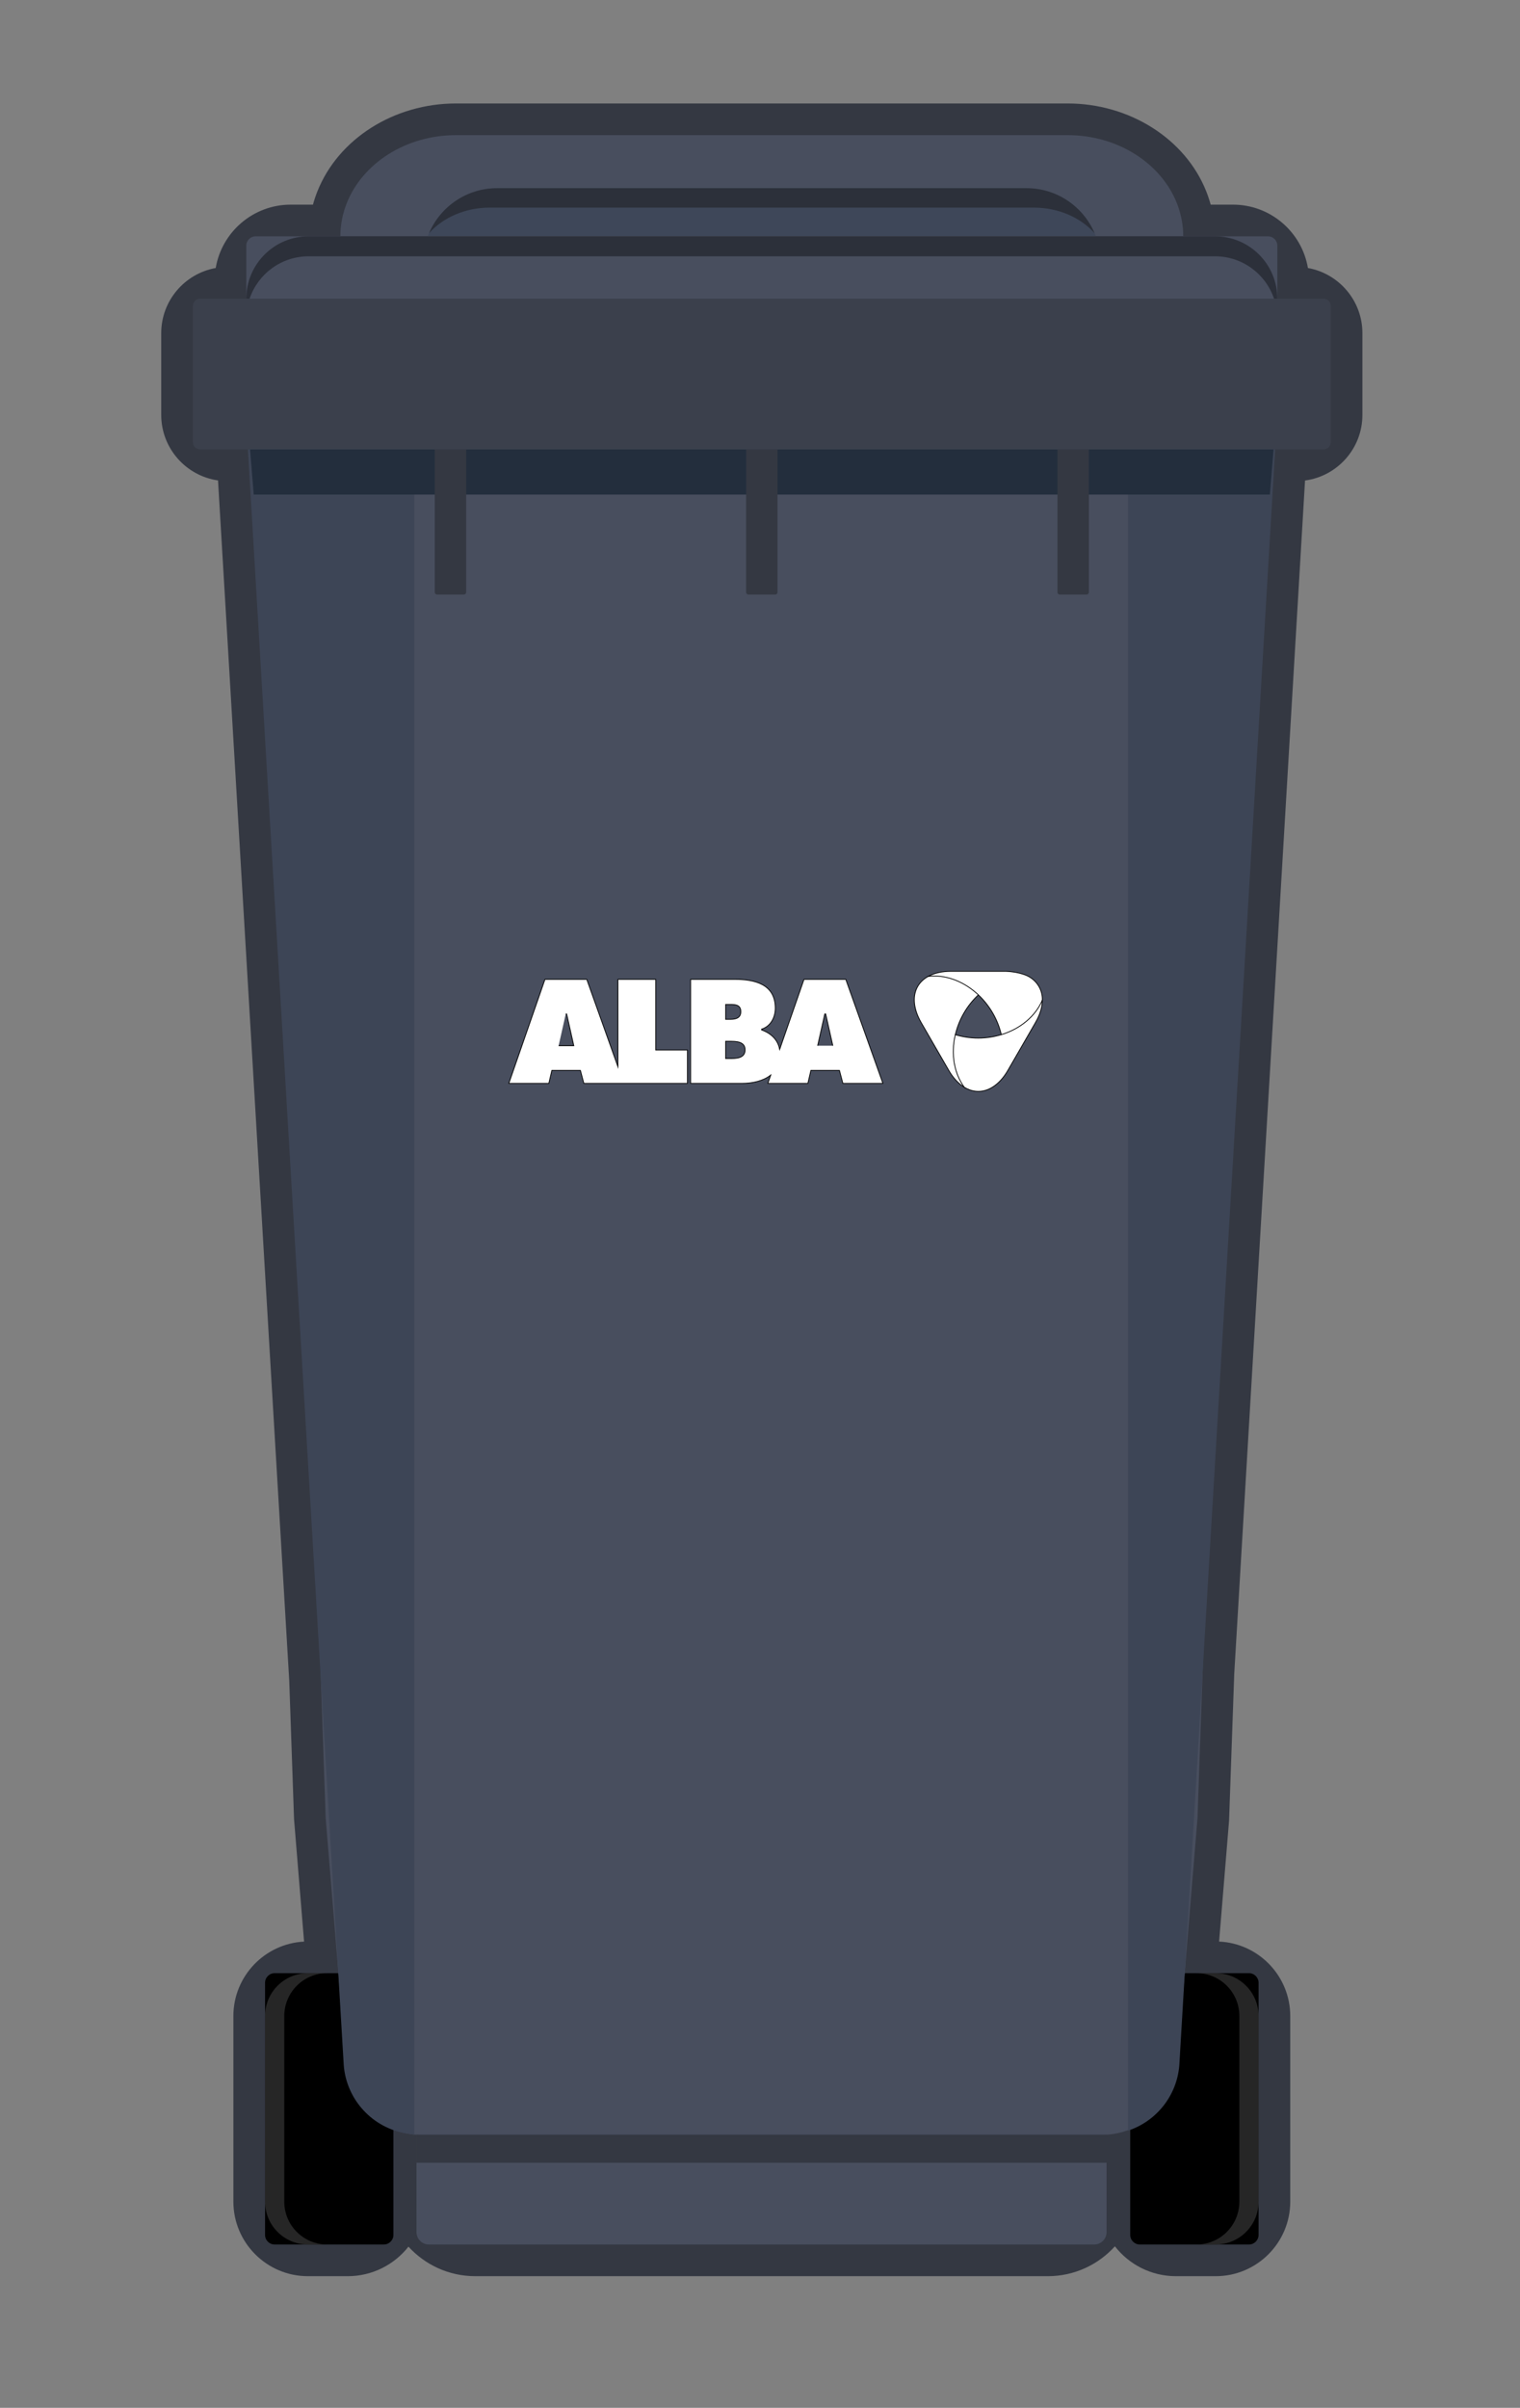
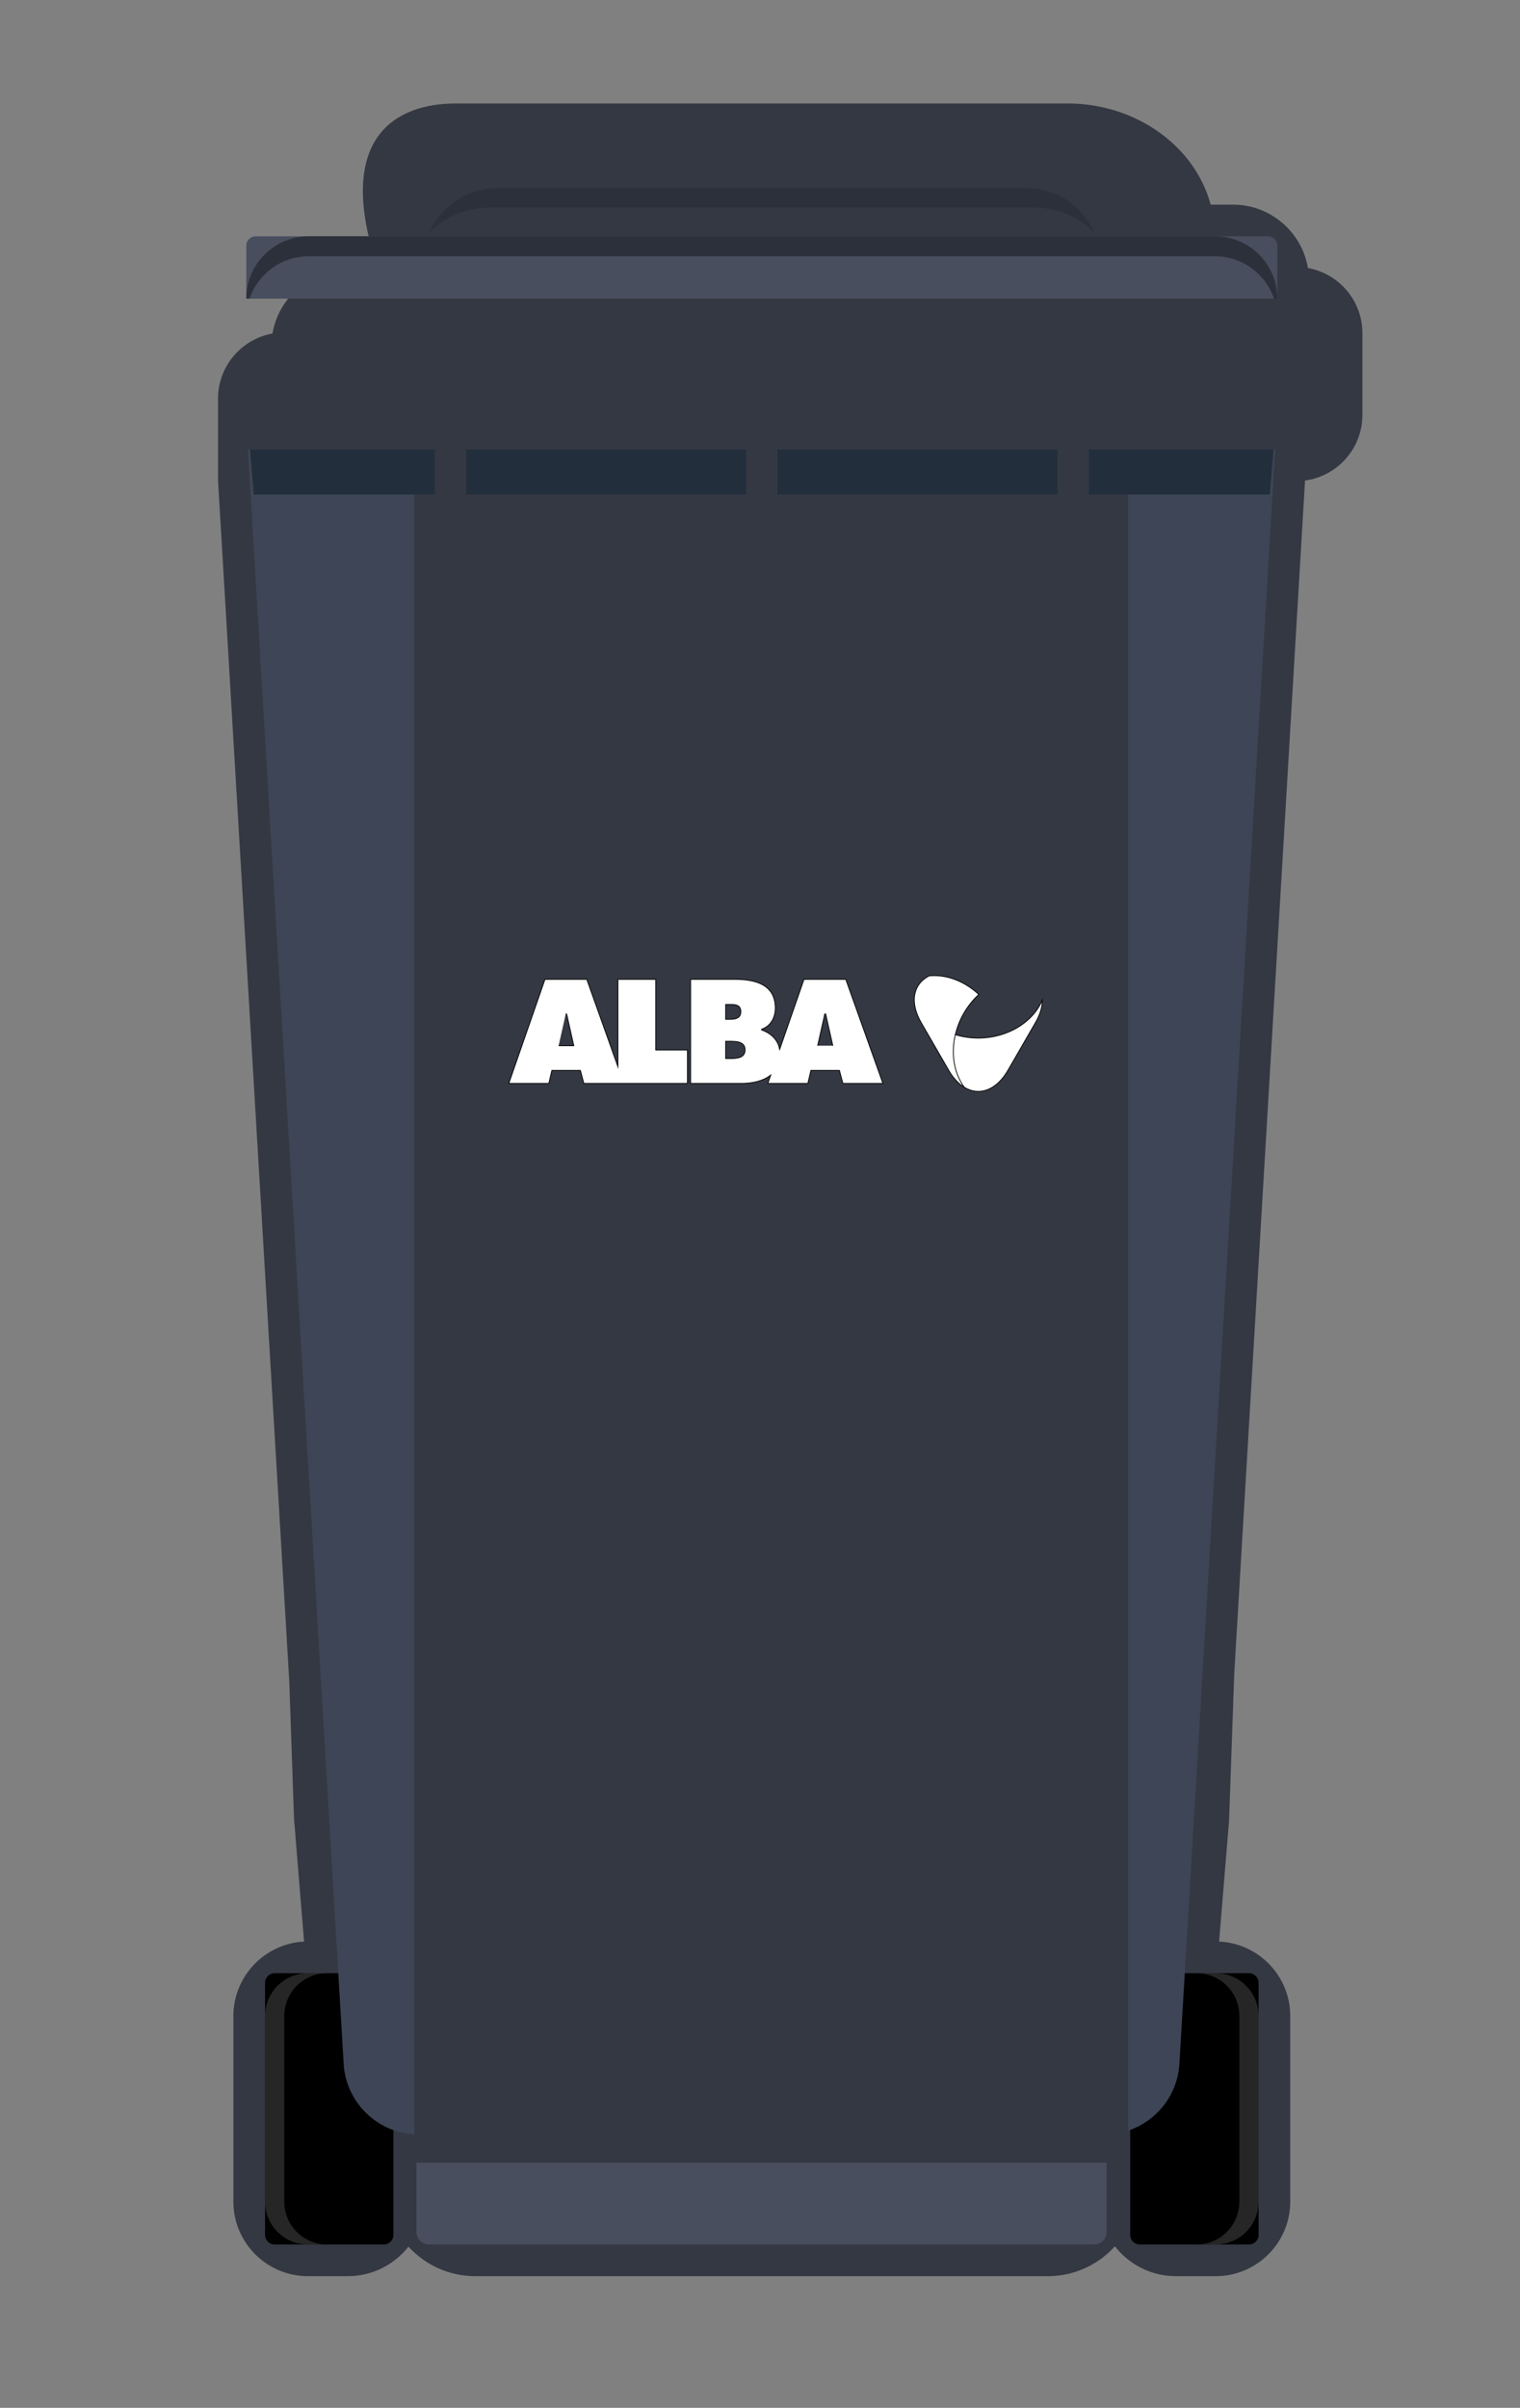
<svg xmlns="http://www.w3.org/2000/svg" xmlns:ns1="http://sodipodi.sourceforge.net/DTD/sodipodi-0.dtd" xmlns:ns2="http://www.inkscape.org/namespaces/inkscape" version="1.1" id="Warstwa_1" x="0px" y="0px" viewBox="0 0 485 768" style="enable-background:new 0 0 485 768;" xml:space="preserve" ns1:docname="hasiok_black.svg" ns2:version="1.1.1 (3bf5ae0d25, 2021-09-20)">
  <rect x="0" y="0" width="485" height="768" fill="#808080" stroke="none" />
  <defs id="defs297" />
  <ns1:namedview id="namedview295" pagecolor="#ffffff" bordercolor="#666666" borderopacity="1.0" ns2:pageshadow="2" ns2:pageopacity="0.0" ns2:pagecheckerboard="0" showgrid="false" ns2:zoom="0.13541667" ns2:cx="2843.0769" ns2:cy="2167.3846" ns2:window-width="1920" ns2:window-height="1017" ns2:window-x="-8" ns2:window-y="-8" ns2:window-maximized="1" ns2:current-layer="Warstwa_1" showguides="true" ns2:guide-bbox="true">
    <ns1:guide position="408,-350.769" orientation="0,-1" id="guide1805" />
  </ns1:namedview>
  <style type="text/css" id="style2">
	.st0{fill:#343842;}
	.st1{fill:#262626;}
	.st2{fill:#484E5E;}
	.st3{fill:#3E4759;}
	.st4{fill:#2C303A;}
	.st5{fill:#3B404C;}
	.st6{fill:#3D4556;}
	.st7{fill:#232E3D;}
	.st8{fill:#FFFFFF;stroke:#000000;stroke-width:0.25;stroke-miterlimit:10;}
	.st9{fill:#4A1E0F;}
	.st10{fill:#925F36;}
	.st11{fill:#784C2D;}
	.st12{fill:#5A3217;}
	.st13{opacity:0.3;fill:#4A1E0F;}
	.st14{opacity:0.15;fill:#AAD4B5;}
	.st15{fill:#0E6324;}
	.st16{fill:#129339;}
	.st17{fill:#11772B;}
	.st18{fill:#117C2C;}
	.st19{fill:#028E26;}
	.st20{fill:#05701C;}
	.st21{fill:#156D8C;}
	.st22{fill:#1E97CE;}
	.st23{fill:#008EBF;}
	.st24{fill:#1B8BB2;}
	.st25{fill:#088EBC;}
	.st26{fill:#1A85AA;}
	.st27{fill:#E2A305;}
	.st28{fill:#FECA28;}
	.st29{fill:#D3A420;}
	.st30{fill:#F9B800;}
	.st31{fill:#F4B400;}
	.st32{fill:#DB9E05;}
</style>
  <g id="g48" transform="translate(-2208)">
-     <path class="st0" d="m 2583.206,726 c -7.9,0 -14.944,-3.731 -19.466,-9.522 -5.28,5.842 -12.916,9.522 -21.396,9.522 h -182.709 c -8.427,0 -16.023,-3.633 -21.301,-9.415 -4.522,5.731 -11.529,9.415 -19.38,9.415 h -12.714 c -13.107,0 -23.77,-10.663 -23.77,-23.768 v -59.21 c 0,-12.696 10.007,-23.099 22.55,-23.735 l -3.195,-39.029 -1.531,-44.11 -22.728,-382.909 c -10.229,-1.452 -18.122,-10.269 -18.122,-20.893 v -26.085 c 0,-10.369 7.515,-19.014 17.385,-20.775 1.93,-11.457 11.921,-20.213 23.919,-20.213 h 7.111 c 0.387,-1.427 0.858,-2.835 1.411,-4.227 C 2315.937,44.271 2333.721,33 2353.523,33 h 195.11 c 19.802,0 37.589,11.271 44.259,28.046 0.552,1.392 1.023,2.8 1.411,4.227 h 7.109 c 11.997,0 21.988,8.754 23.918,20.211 9.87,1.763 17.385,10.408 17.385,20.777 v 26.085 c 0,10.689 -7.986,19.547 -18.306,20.918 l -22.591,380.647 -1.65,46.825 -3.183,38.542 c 12.614,0.557 22.705,10.997 22.705,23.744 v 59.21 c 0,13.104 -10.663,23.768 -23.77,23.768 h -12.714 z" id="path4" />
+     <path class="st0" d="m 2583.206,726 c -7.9,0 -14.944,-3.731 -19.466,-9.522 -5.28,5.842 -12.916,9.522 -21.396,9.522 h -182.709 c -8.427,0 -16.023,-3.633 -21.301,-9.415 -4.522,5.731 -11.529,9.415 -19.38,9.415 h -12.714 c -13.107,0 -23.77,-10.663 -23.77,-23.768 v -59.21 c 0,-12.696 10.007,-23.099 22.55,-23.735 l -3.195,-39.029 -1.531,-44.11 -22.728,-382.909 v -26.085 c 0,-10.369 7.515,-19.014 17.385,-20.775 1.93,-11.457 11.921,-20.213 23.919,-20.213 h 7.111 c 0.387,-1.427 0.858,-2.835 1.411,-4.227 C 2315.937,44.271 2333.721,33 2353.523,33 h 195.11 c 19.802,0 37.589,11.271 44.259,28.046 0.552,1.392 1.023,2.8 1.411,4.227 h 7.109 c 11.997,0 21.988,8.754 23.918,20.211 9.87,1.763 17.385,10.408 17.385,20.777 v 26.085 c 0,10.689 -7.986,19.547 -18.306,20.918 l -22.591,380.647 -1.65,46.825 -3.183,38.542 c 12.614,0.557 22.705,10.997 22.705,23.744 v 59.21 c 0,13.104 -10.663,23.768 -23.77,23.768 h -12.714 z" id="path4" />
    <g id="g16">
      <g id="g10">
        <path d="m 2330.462,715.898 h -34.824 c -1.694,0 -3.068,-1.374 -3.068,-3.068 v -80.407 c 0,-1.694 1.373,-3.068 3.068,-3.068 h 34.824 c 1.694,0 3.068,1.374 3.068,3.068 v 80.407 c 0,1.694 -1.373,3.068 -3.068,3.068 z" id="path6" />
        <path d="m 2606.519,715.898 h -34.824 c -1.694,0 -3.068,-1.374 -3.068,-3.068 v -80.407 c 0,-1.694 1.373,-3.068 3.068,-3.068 h 34.824 c 1.694,0 3.068,1.374 3.068,3.068 v 80.407 c 0,1.694 -1.373,3.068 -3.068,3.068 z" id="path8" />
      </g>
      <path class="st1" d="m 2595.919,629.355 h -6.134 c 7.549,0 13.668,6.119 13.668,13.668 v 59.207 c 0,7.549 -6.12,13.668 -13.668,13.668 h 6.134 c 7.549,0 13.668,-6.12 13.668,-13.668 v -59.207 c 0,-7.549 -6.119,-13.668 -13.668,-13.668 z" id="path12" />
      <path class="st1" d="m 2306.238,629.355 h 6.134 c -7.549,0 -13.668,6.119 -13.668,13.668 v 59.207 c 0,7.549 6.12,13.668 13.668,13.668 h -6.134 c -7.549,0 -13.668,-6.12 -13.668,-13.668 v -59.207 c 0,-7.549 6.119,-13.668 13.668,-13.668 z" id="path14" />
    </g>
-     <path class="st2" d="m 2286.591,128.941 16.748,203.94 8.579,247.022 6.478,78.874 c 1.028,12.519 11.489,22.156 24.05,22.156 h 217.091 c 12.557,0 23.016,-9.631 24.05,-22.146 l 6.513,-78.884 8.693,-247.84 16.771,-203.122 h -328.974 z" id="path18" />
-     <path class="st2" d="M 2583.504,64.778 C 2578.487,52.161 2564.775,43.102 2548.633,43.102 h -195.111 c -16.141,0 -29.854,9.059 -34.87,21.676 -1.32,3.32 -2.046,6.883 -2.046,10.596 v 8.4e-5 h 268.944 v -8.4e-5 c 0,-3.713 -0.727,-7.276 -2.046,-10.596 z" id="path20" />
-     <path class="st3" d="m 2344.493,75.374 c 3.469,-9.206 12.248,-15.345 22.057,-15.345 h 169.056 c 9.809,0 18.588,6.138 22.057,15.345 z" id="path22" />
    <path class="st4" d="m 2364.236,66.222 h 173.685 c 7.738,0 14.842,3.125 19.341,8.161 -3.71,-8.654 -12.203,-14.355 -21.656,-14.355 h -169.056 c -9.453,0 -17.947,5.702 -21.656,14.355 4.5,-5.037 11.603,-8.162 19.342,-8.162 z" id="path24" />
    <path class="st2" d="m 2557.136,715.898 h -212.298 c -2.178,0 -3.943,-1.766 -3.943,-3.944 v -31.021 h 220.185 v 31.021 c 0,2.178 -1.766,3.944 -3.944,3.944 z" id="path26" />
-     <path class="st5" d="m 2630.297,143.347 h -358.437 c -1.279,0 -2.315,-1.037 -2.315,-2.315 V 97.572 c 0,-1.279 1.037,-2.315 2.315,-2.315 h 358.437 c 1.279,0 2.316,1.037 2.316,2.315 v 43.459 c 0,1.279 -1.037,2.315 -2.316,2.315 z" id="path28" />
    <path class="st2" d="M 2615.565,95.257 H 2286.591 V 78.352 c 0,-1.645 1.333,-2.979 2.978,-2.979 h 323.017 c 1.645,0 2.978,1.334 2.978,2.979 v 16.905 z" id="path30" />
    <path class="st4" d="m 2595.682,75.374 h -289.207 c -10.982,0 -19.884,8.902 -19.884,19.883 v 0 h 1.05 c 2.658,-7.853 10.082,-13.508 18.833,-13.508 h 289.207 c 8.751,0 16.175,5.655 18.833,13.508 h 1.05 v 0 c 0,-10.981 -8.902,-19.883 -19.883,-19.883 z" id="path32" />
    <rect x="2340.895" y="680.878" class="st0" width="220.185" height="8.937" id="rect34" />
    <path class="st6" d="m 2567.939,143.347 v 536.236 c 9.006,-2.984 15.555,-11.098 16.351,-20.804 l 30.587,-515.432 h -46.938 z" id="path36" />
    <path class="st6" d="m 2340.206,680.878 -2.304,-0.359 c -10.953,-1.705 -19.31,-10.693 -20.217,-21.74 l -30.587,-515.432 h 53.108 z" id="path38" />
    <polygon class="st7" points="2288.961,157.753 2287.786,143.347 2614.37,143.347 2613.189,157.753 " id="polygon40" />
    <path class="st0" d="m 2355.992,189.64 h -8.521 c -0.414,0 -0.751,-0.336 -0.751,-0.751 v -45.543 h 10.022 v 45.543 c 0,0.415 -0.336,0.751 -0.751,0.751 z" id="path42" />
    <path class="st0" d="m 2455.338,189.64 h -8.521 c -0.415,0 -0.75,-0.336 -0.75,-0.751 v -45.543 h 10.022 v 45.543 c 0,0.415 -0.336,0.751 -0.751,0.751 z" id="path44" />
    <path class="st0" d="m 2554.685,189.64 h -8.521 c -0.414,0 -0.75,-0.336 -0.75,-0.751 v -45.543 h 10.022 v 45.543 c 0,0.415 -0.336,0.751 -0.75,0.751 z" id="path46" />
  </g>
  <g id="g60" transform="translate(-2208)">
    <path class="st8" d="m 2504.503,311.258 c -3.219,1.628 -4.854,4.47 -4.764,7.925 0.063,2.12 0.749,4.475 2.188,6.966 l 8.802,15.243 c 1.277,2.214 3.007,4.275 5.205,5.535 v 0.002 c -3.644,-5 -4.371,-11.083 -2.998,-16.877 l -0.115,-0.028 c 0.548,-2.325 1.432,-4.648 2.719,-6.87 1.301,-2.264 2.904,-4.218 4.678,-5.873 l 0.082,-0.088 c -4.063,-3.82 -9.24,-6.011 -14.209,-6.011 -0.531,0 -1.065,0.024 -1.586,0.074" id="path50" />
-     <path class="st8" d="m 2527.531,330.125 c 5.586,-1.642 10.596,-5.409 13.045,-10.834 0.197,-3.061 -1.354,-6.248 -4.47,-7.882 0,0 -2.535,-1.432 -7.146,-1.601 h -17.596 c -2.888,0 -5.284,0.585 -7.147,1.601 10.264,-1.151 20.724,7.365 23.314,18.717" id="path52" />
    <path class="st8" d="m 2520.13,331.11 c 2.614,0 5.099,-0.409 7.425,-1.116 6.051,-1.851 10.84,-5.877 13.031,-10.976 -0.022,2.165 -0.716,4.576 -2.191,7.132 l -8.8,15.239 c -1.438,2.502 -3.14,4.283 -4.956,5.39 -2.893,1.777 -6.072,1.776 -8.969,-0.007 -3.252,-4.462 -4.305,-10.608 -2.85,-16.747 2.287,0.692 4.74,1.085 7.31,1.085" id="path54" />
    <path class="st8" d="m 2468.892,333.537 2.275,-10.125 h 0.291 l 2.278,10.125 m -32.832,4.092 h -1.366 v -5.502 h 1.19 c 1.938,0 5.018,-0.044 5.018,2.73 0,2.726 -2.861,2.772 -4.841,2.772 m -1.366,-17.251 h 0.837 c 1.762,0 4.006,-0.179 4.006,2.285 0,2.289 -1.981,2.465 -3.74,2.465 h -1.103 z m 38.331,-8.01 h -13.331 l -7.768,22.355 c -0.562,-3.037 -2.671,-5.117 -5.742,-6.206 v -0.263 c 2.905,-0.925 4.355,-3.783 4.355,-6.688 0,-7.662 -6.559,-9.198 -12.982,-9.198 h -14.038 v 33.182 h 16.414 c 3.304,0 6.774,-0.757 9.156,-2.661 l -0.926,2.661 h 12.764 l 0.966,-4.139 h 9.112 l 1.098,4.139 h 12.763 z" id="path56" />
    <path class="st8" d="m 2388.516,323.412 h 0.293 l 2.276,10.125 h -4.84 m 18.924,-21.169 v 27.881 l -9.948,-27.881 h -13.335 l -11.527,33.182 h 12.759 l 0.969,-4.139 h 9.108 l 1.102,4.139 h 33.053 v -10.649 h -10.124 v -22.533 z" id="path58" />
  </g>
  <g id="g280">
	
	
	
	
	
	
	
	
	
	
	
	
	
	
	
	
	
</g>
</svg>